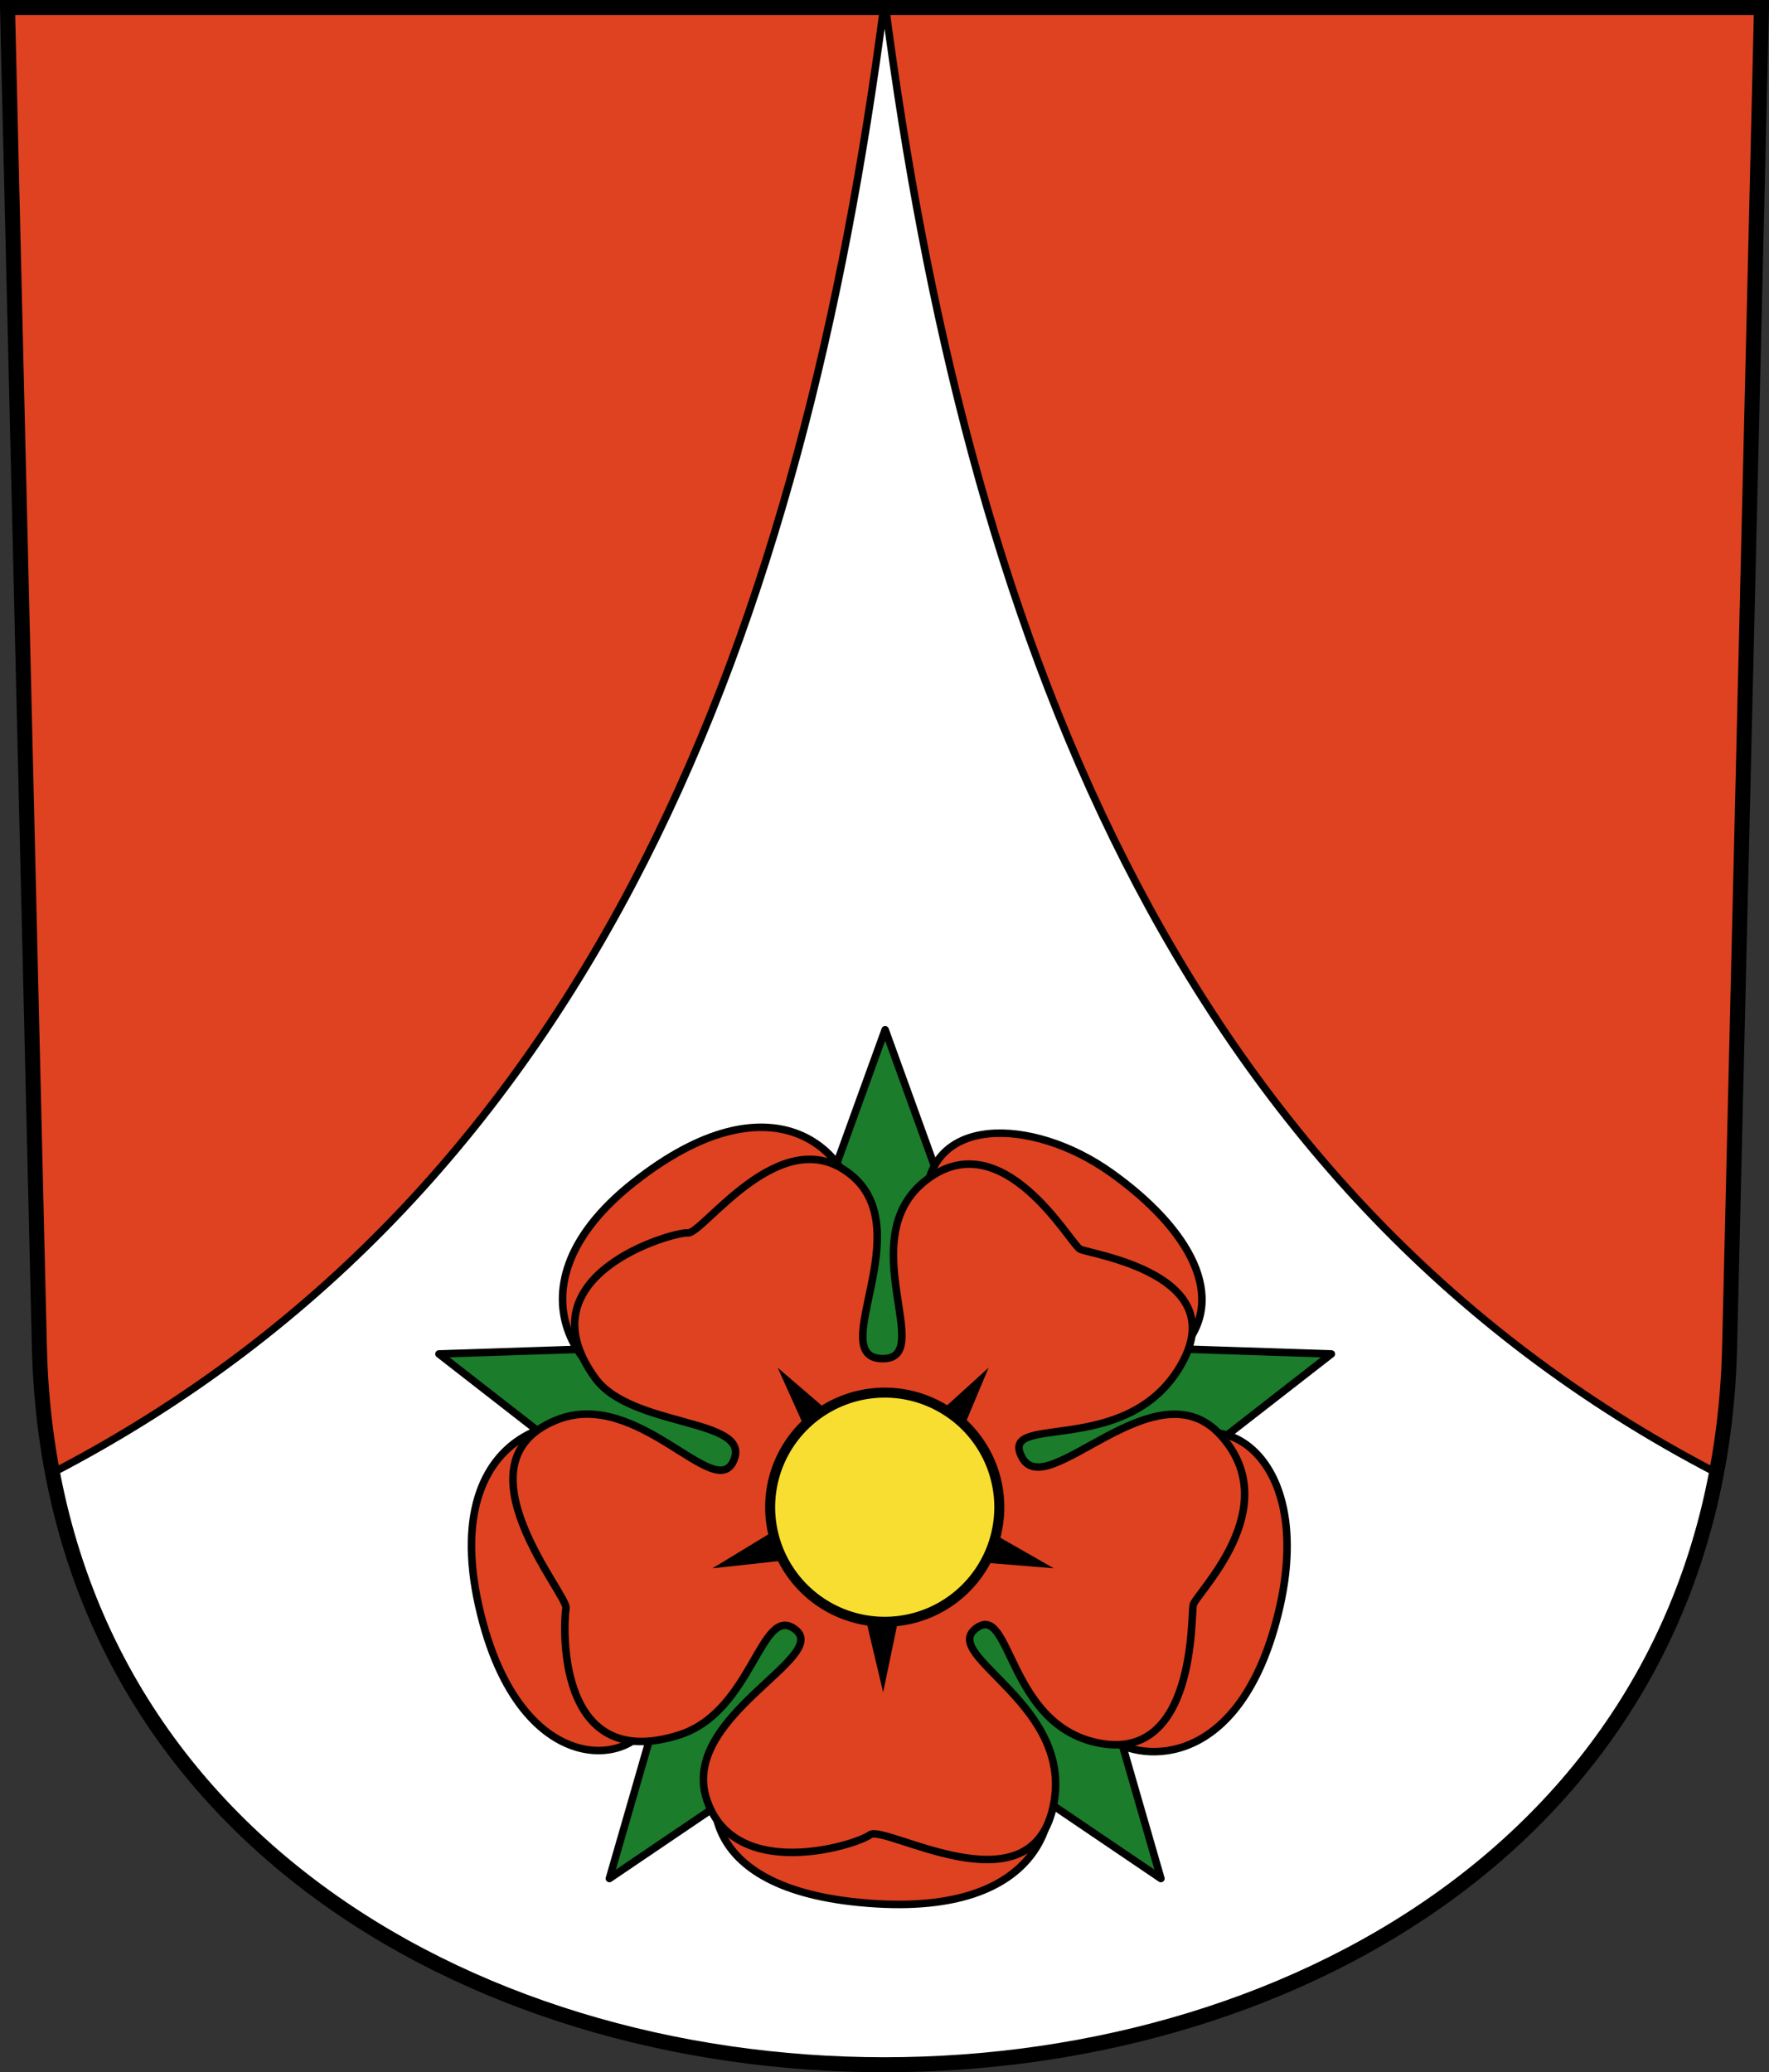
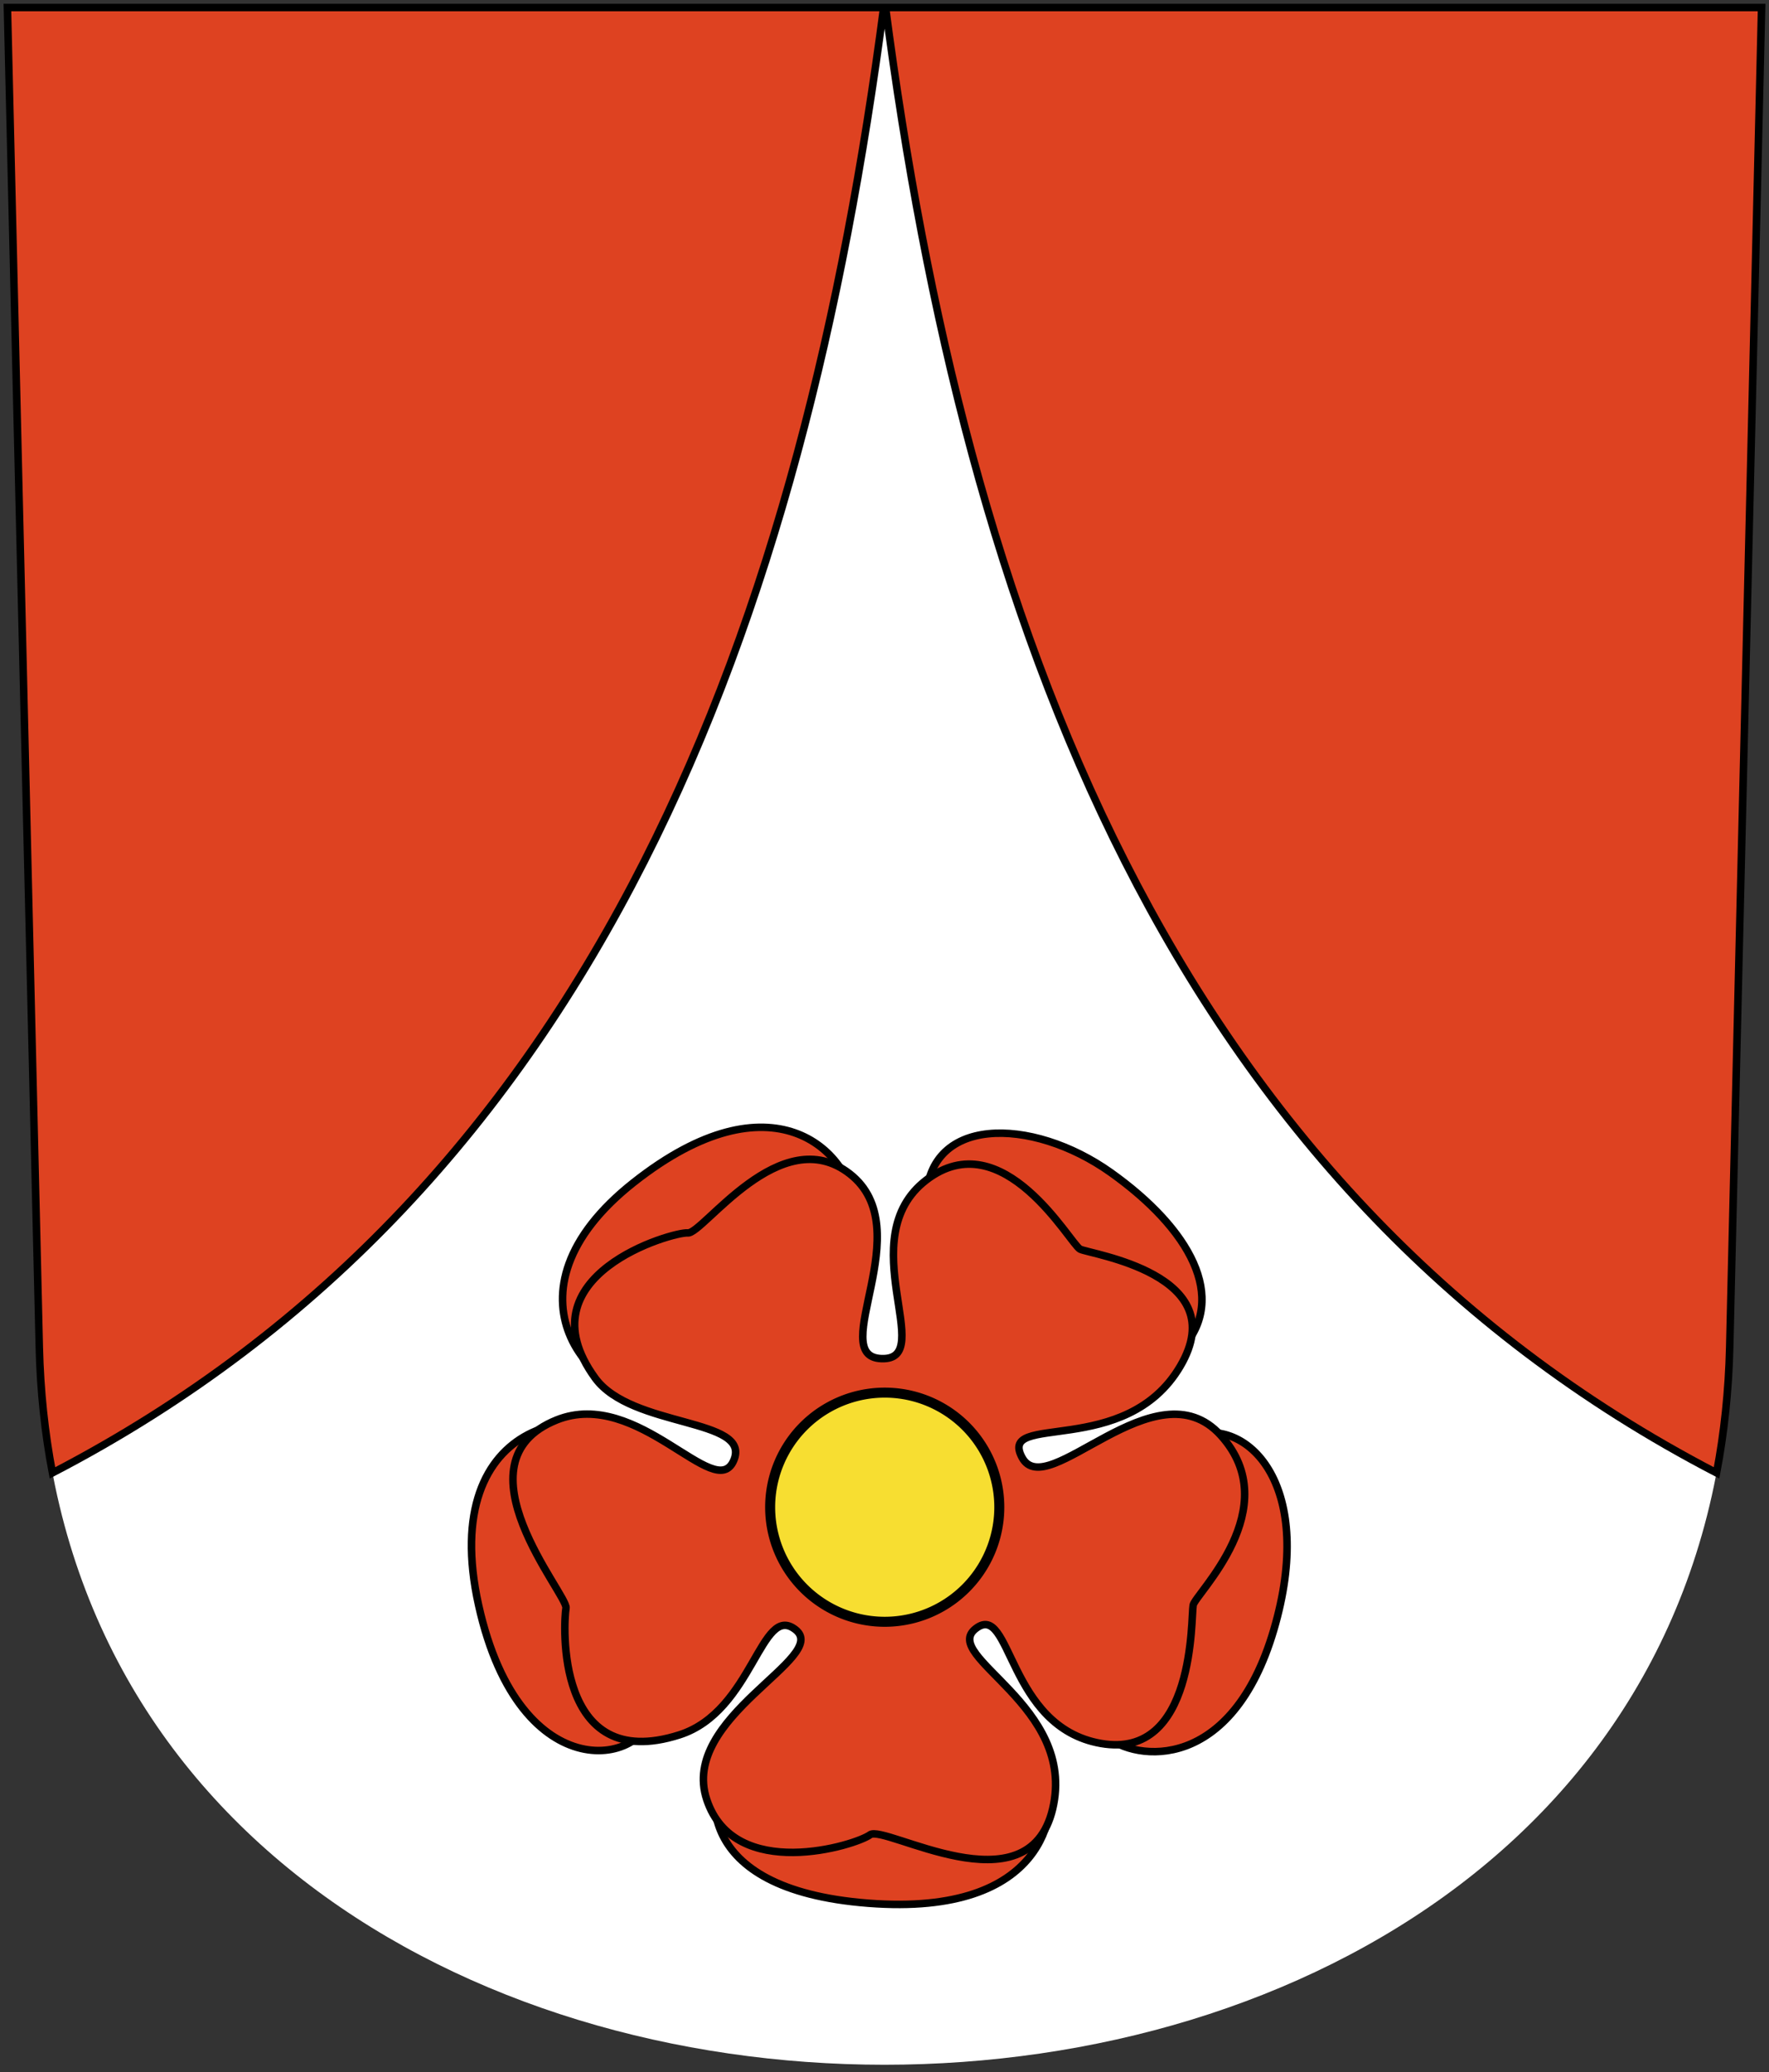
<svg xmlns="http://www.w3.org/2000/svg" version="1.0" width="235.757" height="276.153" id="svg2780">
  <rect width="100%" height="100%" fill="#333333" stroke="none" />
  <defs id="defs2782" />
  <g transform="translate(-6.137,-804.331)" id="layer1">
    <path d="M 7.137,805.331 L 11.387,983.849 C 14.423,1111.362 233.608,1111.362 236.644,983.849 L 240.894,805.331 L 7.137,805.331 z" id="path3282" style="fill:#ffffff;fill-opacity:1;fill-rule:evenodd;stroke:none;stroke-width:2;stroke-linecap:butt;stroke-miterlimit:4;stroke-dashoffset:0;stroke-opacity:1" />
    <g transform="matrix(1.102,0,0,1.102,-14.026,-92.409)" id="g3305">
-       <path d="M 122.859,14.453 L 139.003,59.062 L 186.417,60.631 L 148.98,89.769 L 162.14,135.348 L 122.859,108.747 L 83.578,135.348 L 96.737,89.769 L 59.301,60.631 L 106.715,59.062 L 122.859,14.453 z" transform="matrix(0.849,0,0,0.849,21.036,925.994)" id="path16632" style="fill:#1b7c2b;fill-opacity:1;fill-rule:evenodd;stroke:#000000;stroke-width:1.069;stroke-linecap:butt;stroke-linejoin:round;stroke-miterlimit:4;stroke-dasharray:none;stroke-opacity:1" />
      <path d="M 116.4,1009.12 C 112.175,1006.079 97.431,1012.943 97.279,1020.108 C 97.129,1027.178 81.231,1030.639 76.174,1007.84 C 71.097,984.951 89.838,981.869 97.955,989.602 C 106.119,997.381 108.978,993.318 109.4,992.294 C 109.783,991.364 108.182,982.594 98.966,982.998 C 89.755,983.402 77.982,970.107 94.933,956.726 C 111.719,943.476 121.096,952.912 121.722,959.847 C 122.349,966.791 119.418,980.207 124.769,979.98 C 130.025,979.757 130.48,970.465 130.29,959.437 C 130.101,948.505 143.106,948.754 152.624,955.526 C 162.206,962.344 166.862,970.713 161.197,976.872 C 155.576,982.984 137.271,985.073 139.764,990.785 C 142.242,996.463 156.153,989.13 162.745,987.247 C 169.426,985.338 177.424,993.567 172.345,1010.835 C 167.292,1028.014 155.728,1026.847 151.953,1023.641 C 148.224,1020.474 139.975,1005.077 135.128,1009.168 C 130.178,1013.346 144.167,1026.608 145.093,1029.436 C 146.048,1032.351 145.119,1045.579 123.294,1043.889 C 101.572,1042.208 103.986,1029.574 105.849,1026.657 C 107.685,1023.782 120.93,1012.381 116.4,1009.12 z" id="path16592" style="color:#000000;fill:#de4221;fill-opacity:1;fill-rule:evenodd;stroke:#000000;stroke-width:0.908px;stroke-linecap:butt;stroke-linejoin:miter;marker:none;marker-start:none;marker-mid:none;marker-end:none;stroke-miterlimit:4;stroke-dashoffset:0;stroke-opacity:1;visibility:visible;display:inline;overflow:visible;enable-background:accumulate" />
      <path d="M 114.51,1010.816 C 110.313,1007.501 109.384,1020.68 100.469,1023.529 C 85.328,1028.37 86.453,1009.861 86.745,1008.195 C 87.02,1006.62 72.976,990.522 85.617,985.451 C 95.46,981.503 104.798,995.571 107.031,990.348 C 109.248,985.16 94.692,986.472 90.271,980.381 C 81.219,967.913 99.747,962.673 101.478,962.831 C 103.311,962.999 112.688,949.145 121.078,955.696 C 129.621,962.367 118.106,977.784 124.892,978.034 C 131.774,978.288 121.108,963.508 130.317,956.437 C 139.586,949.32 147.722,964.165 148.913,964.794 C 150.062,965.401 167.599,967.79 161.032,978.952 C 154.423,990.185 138.917,984.461 141.9,989.989 C 144.923,995.592 158.013,978.553 165.936,987.314 C 173.906,996.127 162.856,1006.491 162.595,1007.834 C 162.312,1009.289 162.922,1026.569 151.448,1024.57 C 140.068,1022.587 140.639,1007.335 136.305,1010.673 C 131.925,1014.046 148.574,1019.948 145.6,1032.488 C 142.647,1044.937 125.254,1034.318 123.513,1035.617 C 121.819,1036.881 107.118,1041.449 103.768,1031.363 C 100.446,1021.364 118.765,1014.178 114.51,1010.816 z" id="path4048" style="color:#000000;fill:#de4221;fill-opacity:1;fill-rule:evenodd;stroke:#000000;stroke-width:0.907;stroke-linecap:butt;stroke-linejoin:miter;marker:none;marker-start:none;marker-mid:none;marker-end:none;stroke-miterlimit:4;stroke-dasharray:none;stroke-dashoffset:0;stroke-opacity:1;visibility:visible;display:inline;overflow:visible;enable-background:accumulate" />
-       <path d="M 123.035,107.199 L 118.348,87.388 L 98.722,89.534 L 116.115,78.955 L 108.009,60.952 L 123.445,74.225 L 138.062,60.952 L 130.209,79.734 L 147.348,89.534 L 127.059,87.87 L 123.035,107.199 z" transform="matrix(0.849,0,0,0.849,20.643,927.377)" id="path16628" style="fill:#000000;fill-opacity:1;fill-rule:evenodd;stroke:none;stroke-width:1.178pt;stroke-linecap:butt;stroke-linejoin:round;stroke-opacity:1" />
      <path d="M 138.723,82.516 A 13.925,13.925 0 1 1 110.873,82.516 A 13.925,13.925 0 1 1 138.723,82.516 z" transform="matrix(0.995,0,0,0.995,1.118,913.898)" id="path16624" style="opacity:1;color:#000000;fill:#f7de31;fill-opacity:1;fill-rule:evenodd;stroke:#000000;stroke-width:0.913pt;stroke-linecap:butt;stroke-linejoin:miter;marker:none;marker-start:none;marker-mid:none;marker-end:none;stroke-miterlimit:4;stroke-dasharray:none;stroke-dashoffset:0;stroke-opacity:1;visibility:visible;display:inline;overflow:visible;enable-background:accumulate" />
    </g>
    <path d="M 7.125,1 L 11.375,179.531 C 11.515,185.393 12.114,190.958 13.125,196.281 C 86.287,158.267 113.25,82.253 123.906,1 L 7.125,1 z M 124.156,1 C 134.812,82.253 161.748,158.266 234.906,196.281 C 235.917,190.958 236.517,185.393 236.656,179.531 L 240.906,1 L 124.156,1 z" transform="translate(0,804.331)" id="path3811" style="fill:#de4221;fill-opacity:1;fill-rule:evenodd;stroke:#000000;stroke-width:1px;stroke-linecap:butt;stroke-linejoin:miter;stroke-opacity:1" />
    <path d="" transform="translate(0,804.331)" id="path3173" style="opacity:1;color:#000000;fill:#000000;fill-opacity:1;fill-rule:evenodd;stroke:#000000;stroke-width:0.999;stroke-linecap:butt;stroke-linejoin:miter;marker:none;marker-start:none;marker-mid:none;marker-end:none;stroke-miterlimit:4;stroke-dasharray:none;stroke-dashoffset:0;stroke-opacity:1;visibility:visible;display:inline;overflow:visible;enable-background:accumulate" />
-     <path d="M 7.137,805.331 L 11.387,983.849 C 14.423,1111.362 233.608,1111.362 236.644,983.849 L 240.894,805.331 L 7.137,805.331 z" id="path3337" style="fill:none;fill-opacity:1;fill-rule:evenodd;stroke:#000000;stroke-width:2;stroke-linecap:butt;stroke-miterlimit:4;stroke-dashoffset:0;stroke-opacity:1" />
  </g>
</svg>